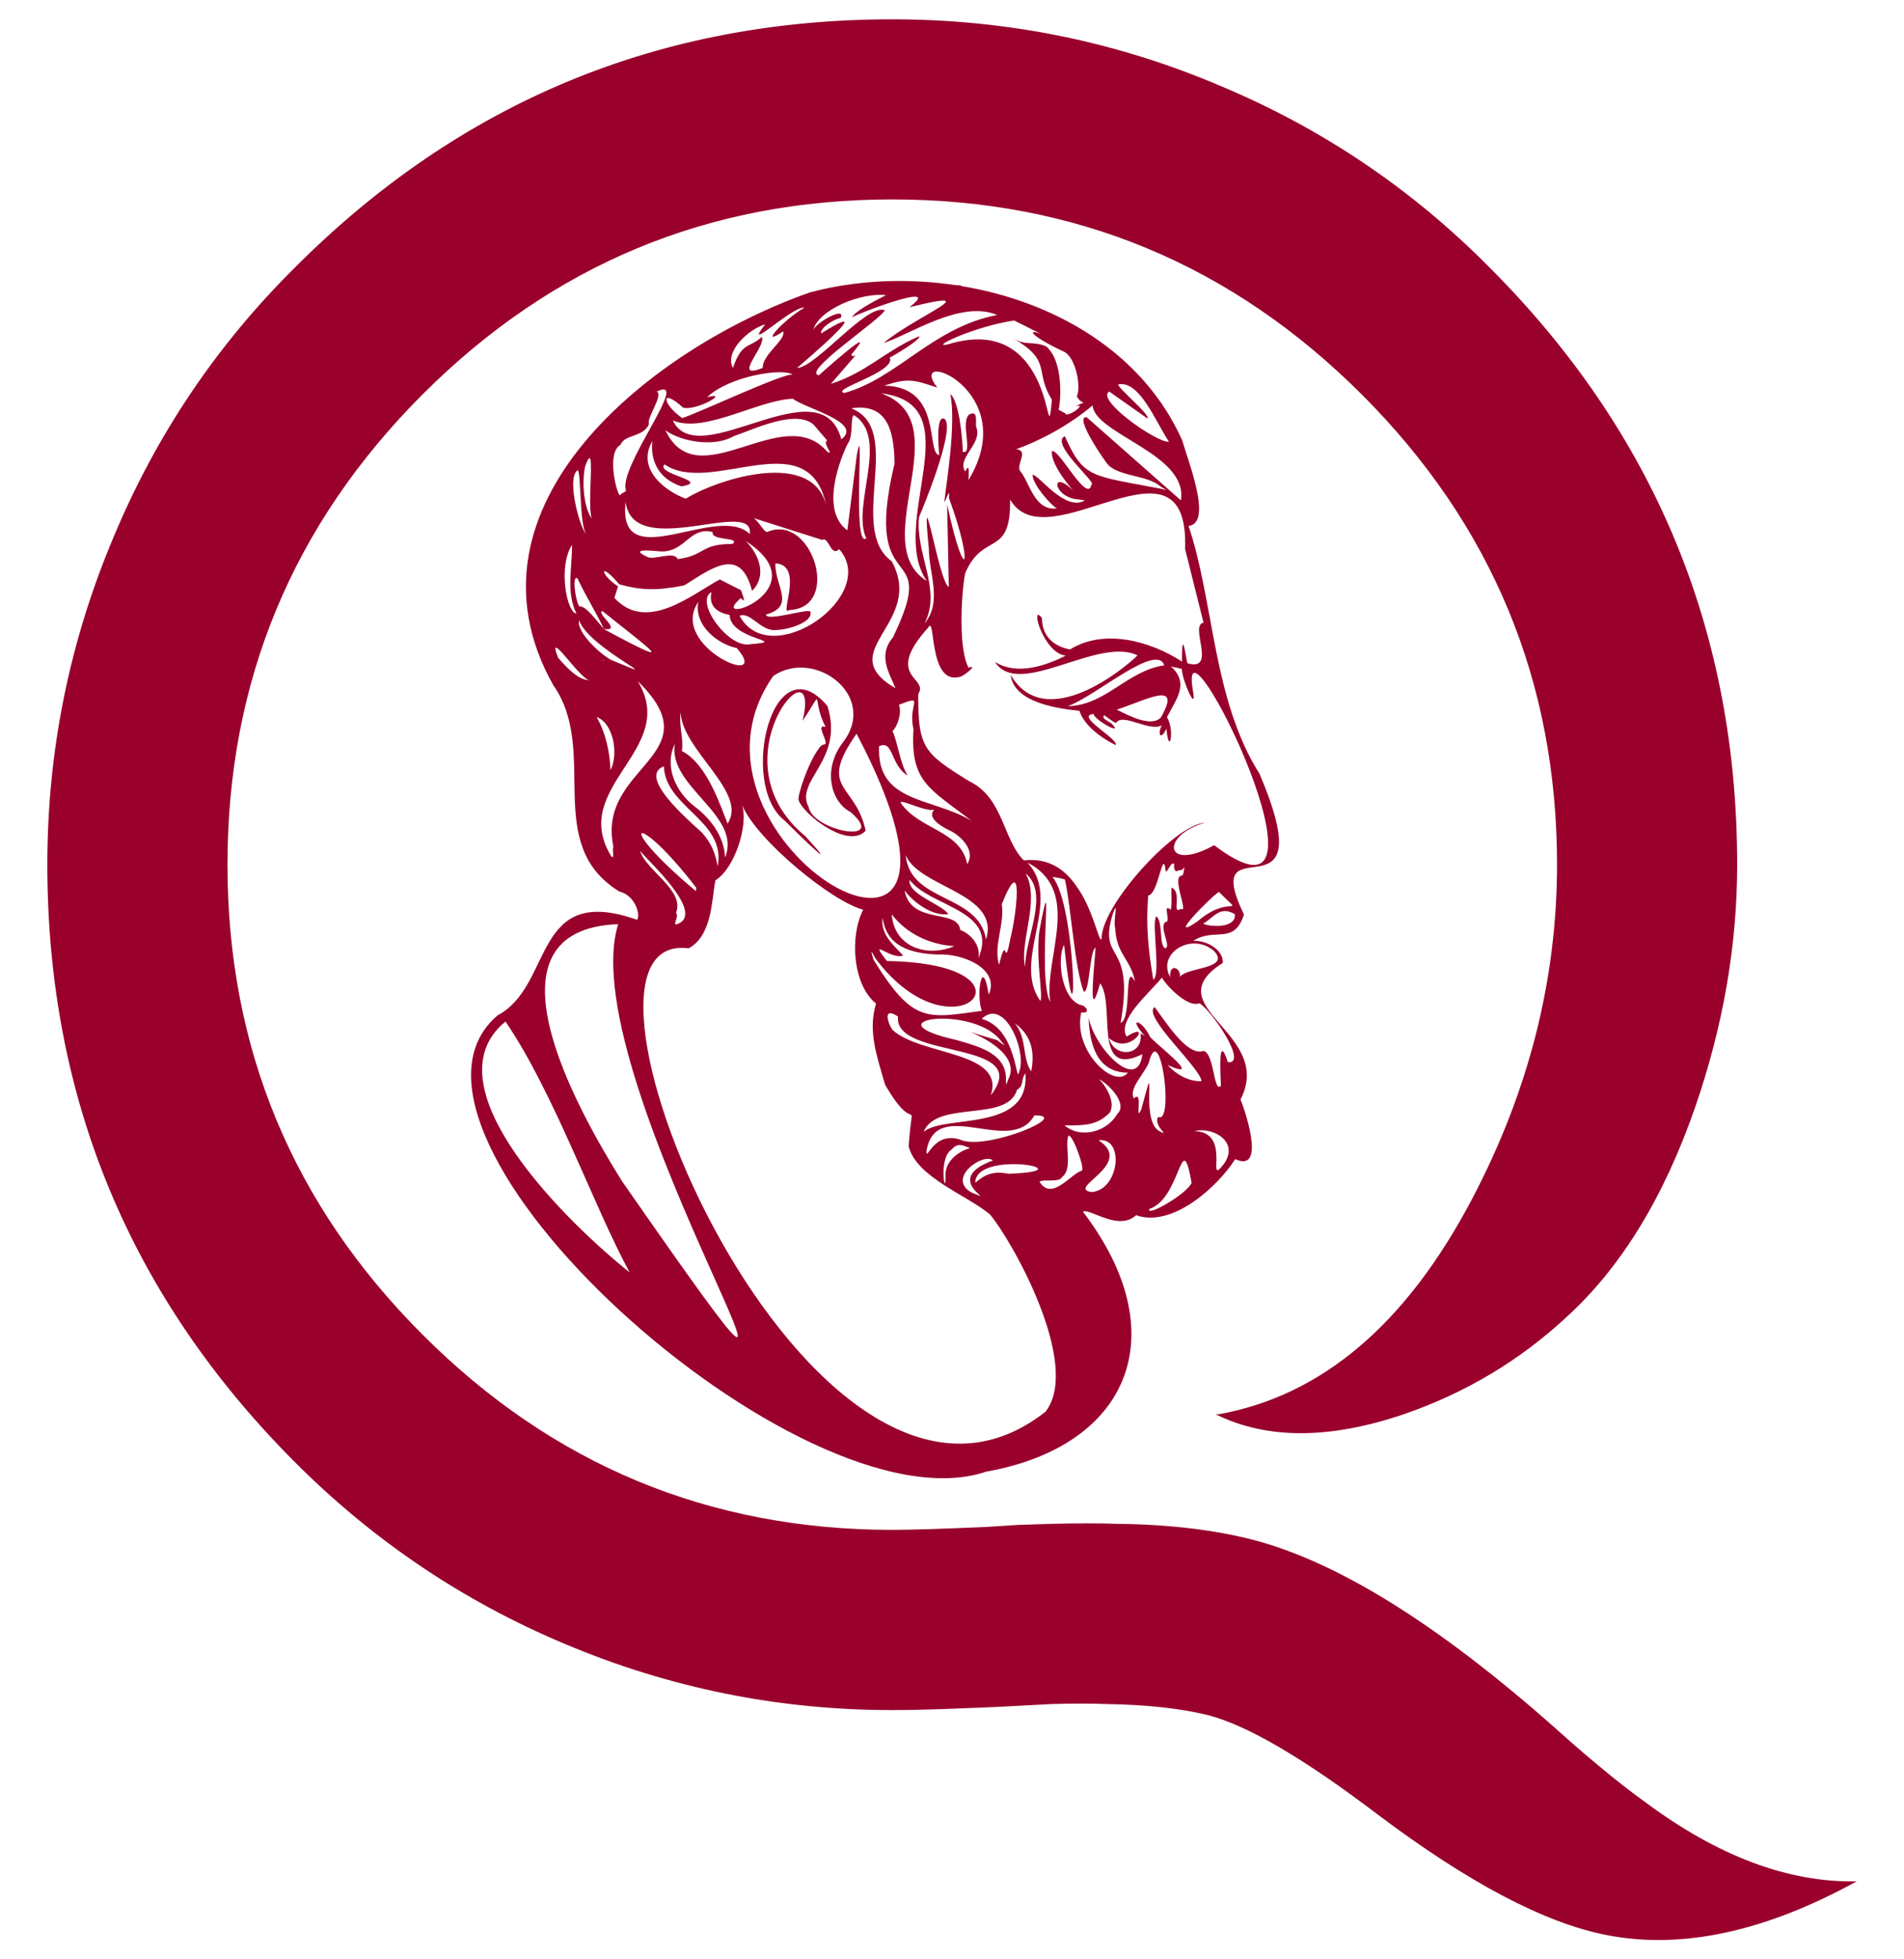
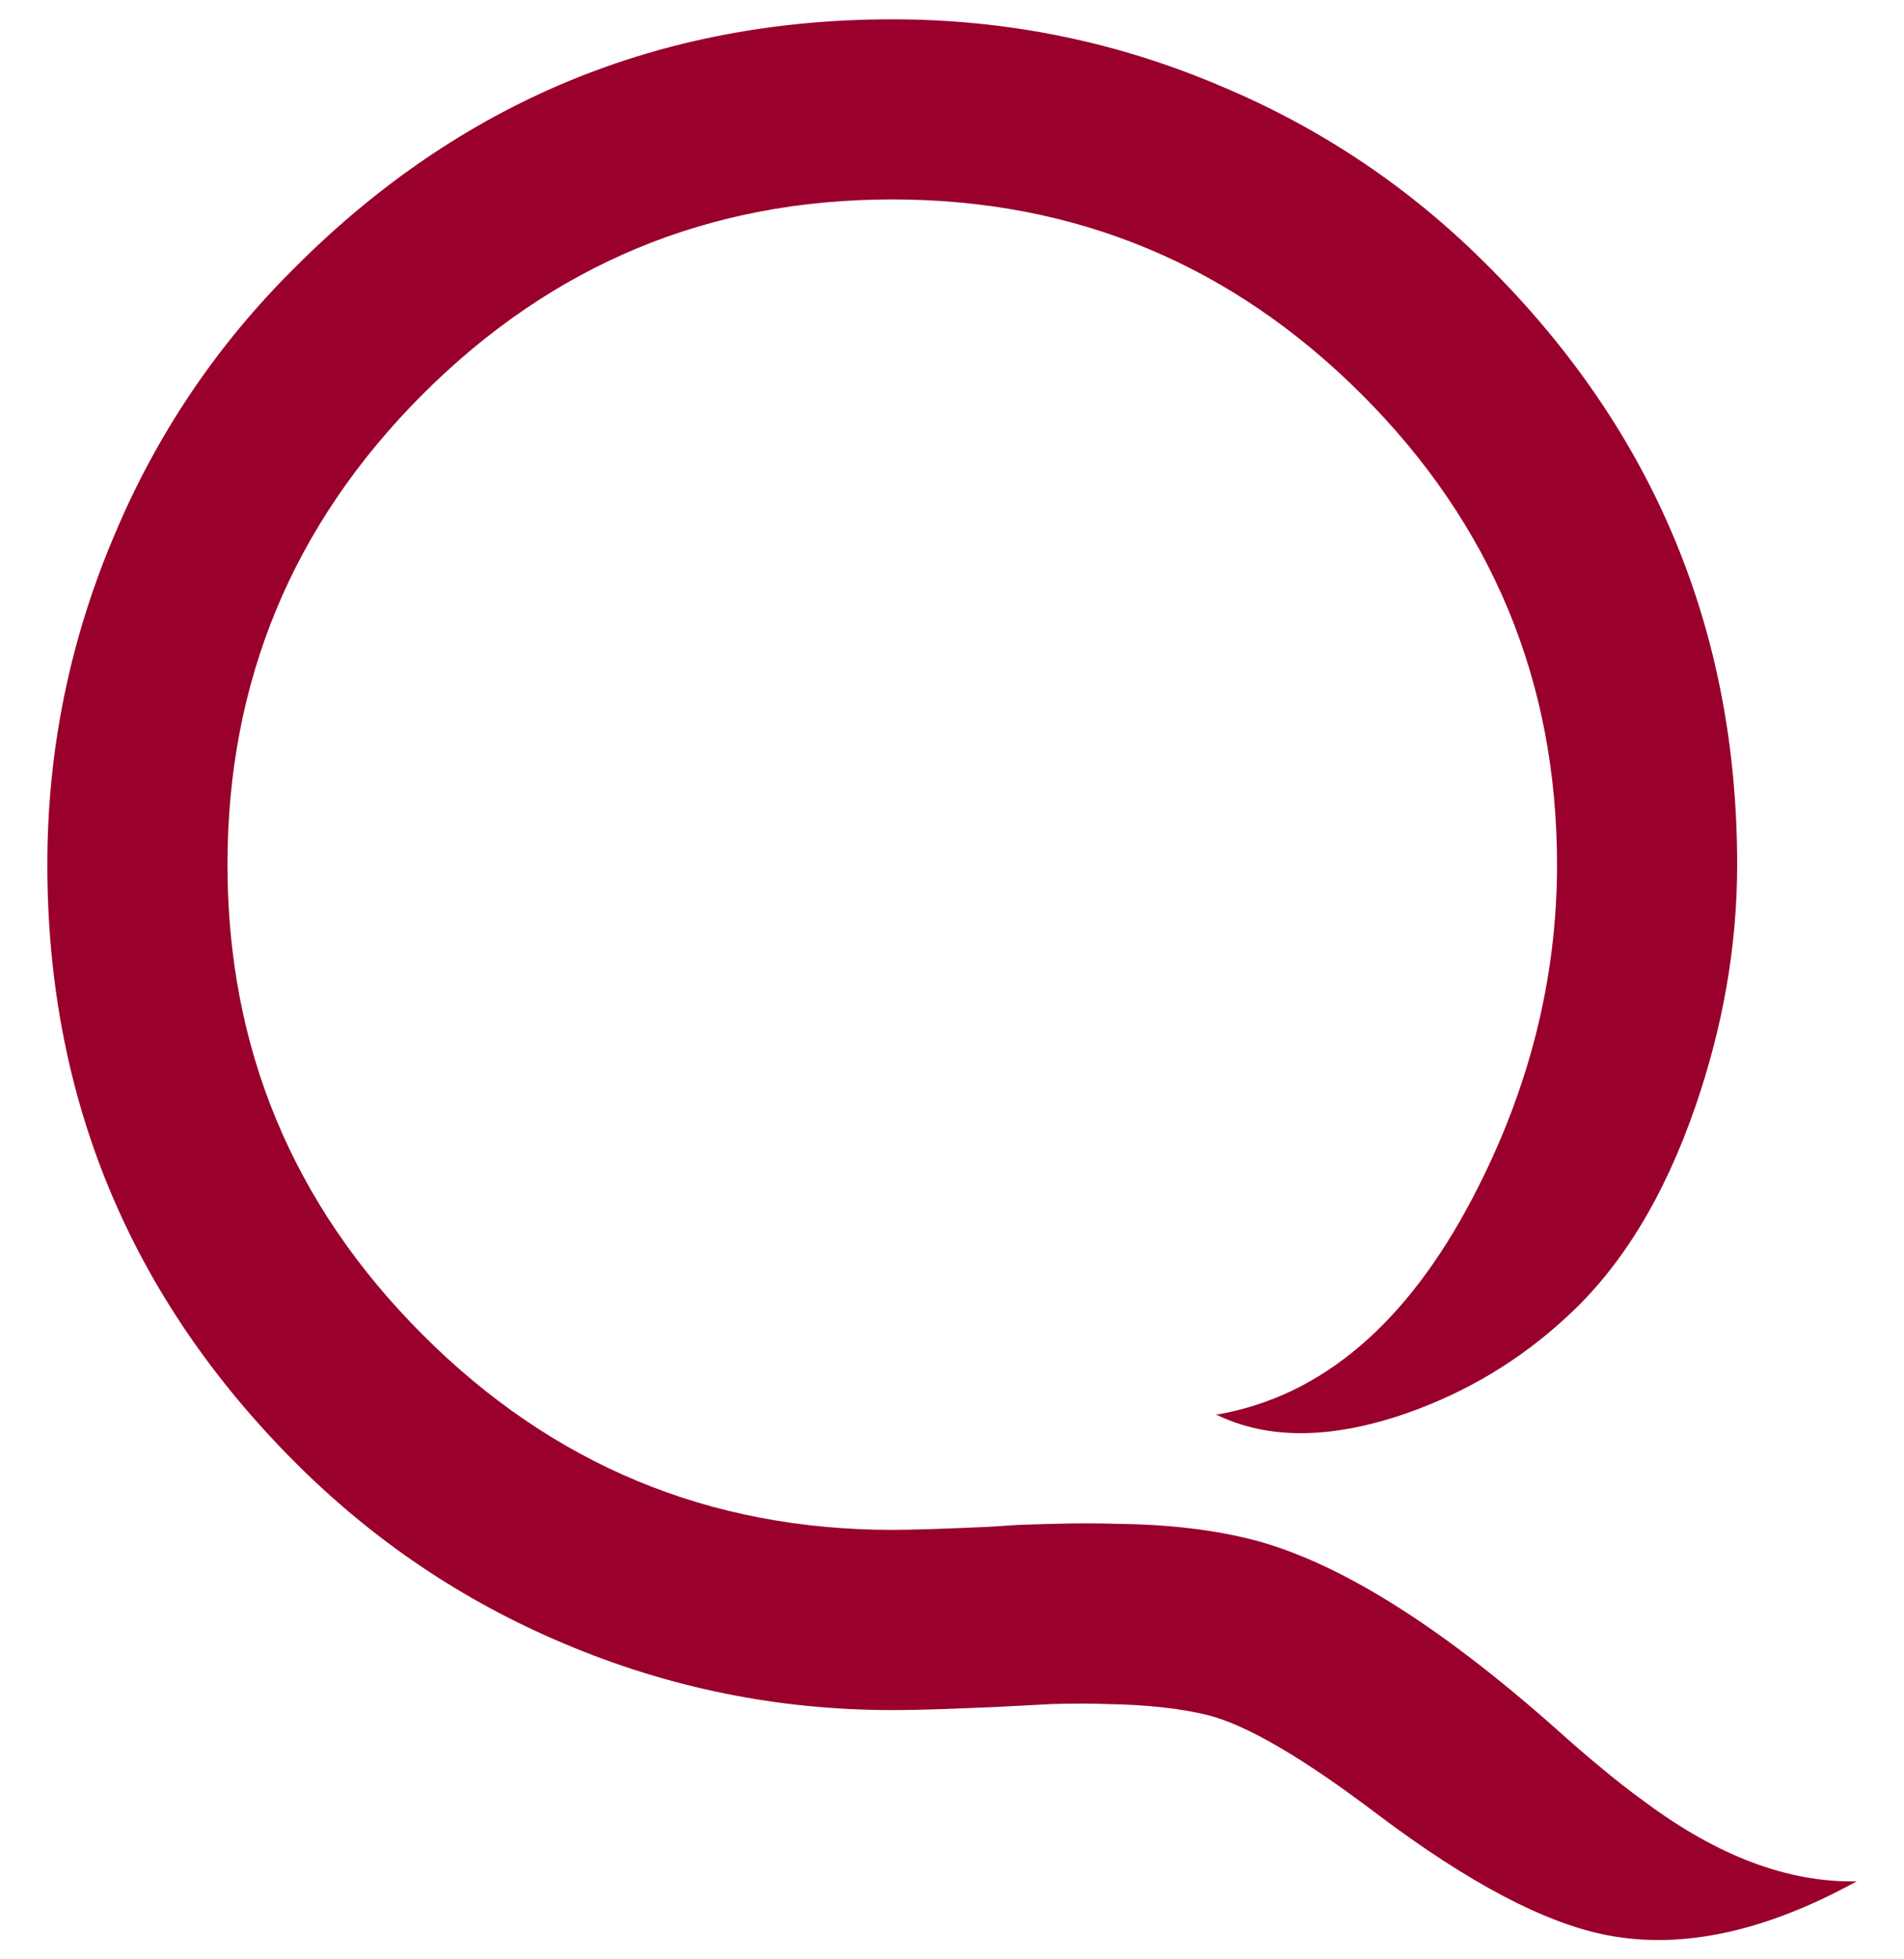
<svg xmlns="http://www.w3.org/2000/svg" id="Layer_1" x="0px" y="0px" viewBox="0 0 1488.2 1530.7" style="enable-background:new 0 0 1488.2 1530.7;" xml:space="preserve">
  <style type="text/css"> .st0{fill:#99002C;} </style>
  <g>
    <path class="st0" d="M1215.5,1350c14.5,13,25.9,22.8,34.2,29.6c13,10.9,24.9,20.2,35.8,28c57,42.5,112.3,63.3,165.7,62.2 c-71.6,39.4-136.7,53.4-195.3,42c-48.2-9.3-107.9-40.7-178.9-94.1c-58.1-44.1-102.4-70-133-77.8c-21.3-5.2-47.5-8.1-78.6-8.6 c-13-0.5-27.5-0.5-43.6,0l-43.6,2.3l-40.5,1.6c-15.1,0.5-28.5,0.8-40.5,0.8c-89.2,0-174.8-17.4-256.7-52.1 c-78.8-33.2-148.9-80.4-210-141.6C101.5,1013.1,37,857.6,37,675.5c0-89.2,17.4-174.8,52.1-256.7c33.2-79.3,80.4-149.4,141.6-210 C359.8,79.6,515.4,15.1,697.4,15.1c89.7,0,175.3,17.4,256.7,52.1c79.3,33.2,149.4,80.4,210,141.6 c129.1,129.1,193.7,284.7,193.7,466.8c0,62.8-10.9,125.8-32.7,189c-24.4,70.5-57.8,125.2-100.4,164.1 c-36.8,34.2-79.3,59.6-127.6,76.2c-58.1,19.7-107.1,19.7-147,0h1.6h0.8c80.9-14.5,147-70.8,198.4-168.8 c44.1-84,66.1-170.9,66.1-260.6c0-143.1-50.8-265.5-152.5-367.2c-101.7-101.6-224-152.5-367.2-152.5s-265.5,50.8-367.2,152.5 C228.6,410,177.8,532.4,177.8,675.5s50.8,265.5,152.5,367.2c101.6,101.7,224,152.5,367.2,152.5c15,0,39.7-0.8,73.9-2.3l24.9-1.6 l25.7-0.8c19.2-0.5,36.6-0.5,52.1,0c39.9,0.5,74.9,4.7,105,12.4C1045.4,1220.1,1124.2,1269.1,1215.5,1350z" />
    <g>
      <g>
        <g>
          <g>
            <g>
              <g>
                <g>
-                   <path class="st0" d="M984.5,604.6C947.8,546.7,949,470.3,929,410.9c19.1-2.2-0.4-50.5-4.9-66.7 c-30.7-69-100.2-109.1-173.9-120.9c0.5,0.1,1,0.1,1.2,0.2c0.3-0.4-0.9-0.7-4.1-0.7c-0.1,0-0.2,0-0.3,0 c-38.5-5.8-78.1-3.9-113.8,5.6C509.5,271.8,353.6,395,432.4,535.2c36.3,51.5-8.8,123.8,51.5,161.2 c12.9,3.2,16.9,18.6,14,22.2c-82.2-29.1-64.9,51.3-108.9,74.6c-108.8,92.1,237.4,405.5,381.9,356.5 c112-19.9,148.6-107.5,75.5-203.1c5.5-2.9,27.7,15.6,41.6,2.8c28.9,10.1,64.5-23.3,77.4-43.8c26,11.8,5.4-44.4,4.2-46.6 c27-52.4-67.9-72.3-13.9-106.7c1-8.4-10-17.5-22.9-17.3c16.4-10.8,31.5,3.8,39.5-20.4C935.8,638.1,1036.4,726.9,984.5,604.6 z M867,305.9l29.8,21c3-2.3-23.1-23.6-22.8-26.6c16.9-3.4,29.5,29.8,39.7,44.8C904.7,346.4,855.9,312.2,867,305.9z M923,390.9L849.4,326c-10.7-1.4,14.8,35.4,17.1,37.6c10.3,9,29.9,7.6,40.3,16.2c3.2,2.7,9.4,4.1-0.6,1.8 c-53.5-10.2-59.3-8-73.9-40.8c-12.3,5.6,26.1,37.2,20.8,37.8c-3.2,15.4-25-27.8-30.8-26.2c-1.4,8.2,10.1,23.6,16.5,30.8 c-18.3-17.8-15.9,5.8,4.4,7c0,0,4.8,0.7,4.8,0.7c-15.4,9.3-36.2-20.2-40.9-20c-0.3,7.4,14.9,24.5,19.1,26.3 c-17.9,2.2-21.2-20.2-28.8-29.2c-3.6-4.7,7.1-15.9-3.1-17.1c19-6.7,42.1-19.2,59.7-34.2C855.5,339.2,929,354.7,923,390.9z M813.3,260.7c-12.3-4.4-5.3,3.1,18.6,14.2c8.5,4.3,13.4,26.2,9.8,34.8c4,7.6,9.5,2.4-0.8,7.6c9.8-2.4-7.5,9.8-8.3,5.6 l-5.2-2.8c1.7-5.7,4.2-37.5-9.6-49.4c-9.8-4.5-16-0.3-25.8-6.3c30.9,17.9,16,25.2,30.2,47.9c-5.2,51.2,5.4-70.1-81.5-43.2 c-15,3.2,20.1-14,52-18.7L813.3,260.7z M754.5,368.4c-7.2-10.5,13.7-21.7,8.6-34.6c-1.1-3.1,2.1-13.9-5.5-10 c-7.3,5.6,3.5,31.6-5.1,29.2c-0.1-9.2-2.6-39-9.6-45.1c4.4,25.5-3.2,68.7-4.8,84.4c1.4-1.3,4.6-12.8,3.6-3.3 c20.1,54.6,12.6,70.6-1.4,5.1l1.3,64.4c-7.6-2.4-22.2-97.1-15.6-29.8c0,18.9,10.8,41.6-3.4,58.4c13.8-26.4-7.2-53.8-4.3-83 c3.5-8.3,27.9-67.3,20.4-76.5c-7.3-5-5.2,20.8-4.6,28c-10.7-2,3.1-53.5-43.1-54.3c18.7-6,22.3-4.9,41.6,1.5 c-25.5-32.9,67.3,1.8,24.3,72.4C757.2,370.7,758,360.5,754.5,368.4z M714,569.8c-2.6,41.1,12.5,46.2,45.6,71.6 c-30.9-18.7-74.5-13.6-72.5-58.3c11.3-5.7,8.9,15,22.3,22.7c-6.2-9.9-7.7-26-11.8-34.6c4.2-4.1,7.4-14.7,5-20.6 C723.9,542.5,709.3,549.2,714,569.8z M783,706.4c17.2-43,11.8,6.9,6.7,27c-5.1,26.4-2.4-6.7-8.8,20.4 C776.3,738.8,785.4,722.1,783,706.4z M801.6,682.3c19.1,15.6-0.6,50.9-0.3,73.2C796.5,736.4,813.3,703.1,801.6,682.3z M820.9,782.8c-10.7-19.2,3.9-122.5-8.6-54.9c-2.7,22.7,3.1,49.3,0.9,54.2c-22.9-32,17.9-78.4-10.2-108.3 C846.6,696.5,815.6,748.3,820.9,782.8z M743.8,898.1c5.1-6.2,9.7-2.8,14.4-1.1c-9.3,2.5-19.1,10.2-19.2,20.6 C739.7,938.6,732.7,905,743.8,898.1z M776.1,906.6c-42.1,15.4,6.8,34.7-16.6,25.1C739.3,920.6,768.6,900.1,776.1,906.6z M762.3,924c0.2-26.4,90.2-9.2,25.9-7C776.3,914.6,769.8,917.6,762.3,924z M752.5,891.1c-22.5-9.2-28.4,17-28.4,8.5 c7.1-44.4,66,4.3,84.4-28.2C837.8,870.8,774.5,897.6,752.5,891.1z M788.1,843.2c-2,5.1-1.8,5.3-1.8-0.3 c0-19.4-19.7-25-38.8-30.4c-68.1-15.4,9.2-27.6,33.2-1.3c5.7,6.9,5.9,6.8-1.3,1.4C722.3,796,803.2,814.1,788.1,843.2z M774.4,855.7c11.6-34.7-55.3-30.9-76.9-51.2c-4.6-7.2-6.8-17.9,4.4-10.3C698.5,828.4,808.9,811.7,774.4,855.7z M794.9,851.4c5.7-3.1,2.9-8.6,6.6-12.8c3.6,46.5-63.6,31.8-79.6,45.7C732.2,859,787.5,877.3,794.9,851.4z M806,837 c-7.2-10.2-3.1-26.2-12.8-37.5C806.8,809.1,808.8,822.7,806,837z M796.6,837.3c-2.5,11.9-1.3-33.8-29.3-41.3 C785.4,778.6,802.9,822.1,796.6,837.3z M772.8,777c-5-31.4-10.1,0.2-5.4,12.7c-42.8,5.8-53.7,10.4-84.8-40.2 c-2-7.7-2.3-8,1.7-0.7c61.7,82.6,135.8,4,8.9,2c-15.4-19.9,3.3-0.3,12.7-4.4c-8.5-8.7-18-17.4-16-29.5 c2.9,22.6,22.1,28.1,43.2,28.8C753,744.7,781.8,757.1,772.8,777z M528.4,713c7-17.5-23.6-32.9-28.1-48.3 c5.6,7.5,52.7,49.6,28.4,57.5C525.6,722.4,530.9,716.3,528.4,713z M544.3,693.7l-0.5,2.4 C477.9,640.9,496.9,631.8,544.3,693.7z M518.9,598.7c1.1,32.3,48.7,42.2,42.1,78.1c-2.1-10-4.2-17.1-12.3-26.3 C536.2,639.2,498.5,606.4,518.9,598.7z M542.7,629.9c-14-10.8-24-30.7-15.2-48.9c-5.9,33.5,52.9,55.9,39.2,89 C566.1,652.2,553.6,638,542.7,629.9z M568.7,643.4c-4.9-11.7-15.7-46.6-35.7-56.6c1.4-10.3-2.5-19.7-1-30.2 C533.2,586.2,584.9,619.2,568.7,643.4z M545.8,470.3c-3.5,18.7,15.7,33.1,30.1,36C604.3,539.6,522,504.9,545.8,470.3z M556.1,462.6c-2,9.3,2.3,15.6,14.2,17.8c0.5,19.9,48.3,20.3,16,22.9C569.6,506.8,542.5,470,556.1,462.6z M633.4,477.7 c-3.6-2.1-34.3,8.1-34.7,2.4c23.8-6.5,6.5-23,7.4-40c23.1,1.4,2.3,42.5,10.9,36.5c41.1-1.8,17.6-75.8-17.1-61.1 c-2.8,0.8-6.3-8.1-11.1-10.8l53.8,17.1c5-3.3,6.8,13.9,13.3,7.2c32,36.4-54,96.3-77.8,52.1c8.4-3.6,16.7,12.5,28.5,11.1 C614.6,492.2,636,486.5,633.4,477.7z M572.5,425c-25.2-0.2-20.8,8.9-42.9,11.8c-2.2-6.6-18.9,1-23.4-1.6 c-9.3-4.3-8.4-6.1,7.8-4.6c21.4,2.7,24.3-19.8,43.1-14.9C555.1,422.7,579.6,419.4,572.5,425z M489,392.2 c6,46.4,101.2-4,97,25C560.7,392.5,482.3,451.4,489,392.2z M536,389.6c-15.3-5.5-39.1-22.9-26.1-45 c-1.8,15.8,5.2,29.7,22.8,35.4c23.5-4.2-20.8-9.5-13.3-17.2c36.6,25.2,113.1-34.4,126.6,32.9 C636,350.7,562.3,373.5,536,389.6z M677.1,420.6c-11.4,8.6-1-100.1-7.4-65.1l-7.4,58.8c-22-15.9-4.8-57.5,0.2-67.5 c5-6.5,1.7-21.7,5.1-22.4C695.6,342.5,665.1,395.1,677.1,420.6z M657.6,343.2c-15.9-59.2-111.9,27.1-131.7-14.7 c24.8,10.4,66.2-15.9,93.8-17C629.3,319.1,675.2,330.1,657.6,343.2z M573.4,340.8c17.2-6,48.3-21,62.4-9.2l10.7,12.5 c-4.2,1.8,6.4,12.8,0,8.7c-34.6-40.1-101,36.9-126.4-16.6C532.9,345.3,558.4,349.5,573.4,340.8z M604.4,528.1 c32.3-22,82.6,15.6,54.3,52.1c-16.3,21.4-8.8,46.7,6.1,54.2c29.8,25.9-29.2,14.9-32.7-3.8c-11.3-21,28.1-36.6,14.6-79.1 c-43.1-50.8-69.4,61.5-33.7,89.3c21.7,21.5,42.1,40.5,16.5,12.5c-73.1-60.2,13.7-156.3-2.2-90.1c18.2-27.3,6.2-18,18,4.7 c-7.5-2.3,0.1,8.1,0,12.3c0.3,2.6-2.5-0.2-5.5,4.9c-8,10.6-16.6,36.3-15.6,39.9c2.8,10.3,38.5,39.1,52.4,24 c-7.9-37.5-38.1-31.5-7.1-75.8C798.8,819.4,513.1,658.5,604.4,528.1z M741.3,648.4c7.2,2.7,22.2,15,14.7,26.7 c-5.2-26.4-37-26.7-51.6-47.3c-3.8-5.3,19.6,7.1,25.9,4.7C724.1,638.8,735.7,645.5,741.3,648.4z M711,687.4 c16,21.4,70.3,23.5,53.6,61.4c2.3-9.6-5.3-19-14.1-22.3c-1.9-17-38.4-3.5-43.5-30.9c5.9,8.2,21.2,20.6,34.3,18.5 C735.7,706.3,709.2,698.5,711,687.4z M745.9,739.2c-21.7,9.1-47,0.6-48.9-24.8C708.7,729.3,725.9,737.8,745.9,739.2z M770.7,733.9c-6-36-59.4-28.4-62.8-65.9C718.2,693.6,782.1,697.7,770.7,733.9z M699.9,537.7c-50.2-29.4,23.5-50.4-2.9-99.2 c-35.3-25.5,10.6-103.1-31.7-119.5c26.4-4,33.6,14.3,33.9,43.2c-26.4,109.9,37,56.8-1.3,135.8 C685.4,512.7,696,527.2,699.9,537.7z M688.7,307.3c72.1,8.6,4.6,101.4,35.7,146.6C676.5,424.2,751.1,329.6,688.7,307.3z M641.8,260.5c-1.2-4.3,11-11.8,15.2-12c4.6-9.8-19.6,3.6-21.5,9.6c4.2-16.3,37.6-29.8,57-27.5 c-11.8,5.9-24.6,13.1-26.6,17.4c0.5-1.5,73.9-29.8,44.9-8c63.2-15.4,5.5,6.6-20.2,28c20.6-6.6,60.6-34,88.8-21.9 c-50,9.4-78.4,49.7-119.4,60.9c-12-2.6,41-16.4,35.4-27.7c1.5-0.3,26-15,22.8-16.5c-26.4,11.4-40.9,28.2-68.8,37.1 l19.6-22.6c-1.4,1.1-2.8,1.5-3.7-0.2c24.5-28.6-24,15-25.3,16.1c-13.9-2.5,48.1-43.3,51.6-50.8c-14-5.6-53.8,44.6-68.6,45.1 C658,257.5,675.9,239.2,641.8,260.5z M598.1,253.4c-18.9,24.3,22.2-15.1,30.6-13c-17.7,10.4-35.8,31.6-16.6,18.5 c2.6,6.5-16.4,18-15.9,28.5c-25.1,10.1,3.2-17.1-0.8-24.2c-9.4,9-15.4,3.4-22.5,24.2C565.9,275.1,584.9,257.1,598.1,253.4z M533.8,318.4c10.1,3.1,37.7-12.9,18.9-8.1c17.4-16.6,59.7-23.1,66.8-17.6c-7.1-1.4-74.2,30.3-86.3,33.9 C517.4,315.6,516.1,302.3,533.8,318.4z M485,347.5c3.4-8.5,17.7-5.6,22.3-16.2c-2.4-4.2,11.7-23.1,6-25.4 c27.9-13.3-31.1,59.8-23.9,77.6l-4.4,2.8C483.9,392.3,472.6,354.5,485,347.5z M484,456.5c16.6,4.5,28.2,5.2,50.1,1l1.3-0.5 c22.1-14,43.6-30,52.4,4.6c11.7-11.3,5.9-28.2-4.9-38.9c59.3,38.4-31.9,68.5-3.9,44.6c4.5,4.8,1.7-1.6,0.2-6.2l-16.6-8.4 c-21.7,11.6-57.1,42-82.4,14.4l2.9-9C468.7,448.8,468,437.6,484,456.5z M515.2,486.1c0,0-0.2-0.3-0.2-0.3 C515.2,485.4,515.1,485.9,515.2,486.1z M470.9,477.4c37.4,30.1,62.6,47.2,0.9,14C487.3,493.5,465.2,478.7,470.9,477.4z M452.8,473.8c-3.2-4.7-5.8-25.2-1.4-21.9c6.3,13.6,15.2,27.7,20.6,39.4C467,486,457.8,472.7,452.8,473.8z M457.3,364.5 c9-25,1.2,28.8,5.2,40.7C456.7,397,454.5,378.5,457.3,364.5z M451.5,367.3c2.8,1.4,1.5,44.9,6.7,49.4 C454.5,416.2,442,374,451.5,367.3z M447.1,425.7c0.2,17.5-4.8,37.2,3.5,53.7C442.9,478.6,436.1,442.7,447.1,425.7z M436.2,513.8c-9.5-24.4,16.3,15.8,24.2,17.5C452.3,531.6,442.6,521.3,436.2,513.8z M452.6,484.6 c7.9,22.4,76.1,52.5,24.7,30.8C467.4,509.7,450.5,493.3,452.6,484.6z M472.1,515.5c0,0-0.9,0.9-1.2,1.2 C471.2,516.3,471.9,515,472.1,515.5z M466.3,560.2c13.1,4.6,17.4,28.6,10.9,41.5C476.6,586.9,473.2,572,466.3,560.2z M479.5,661.7c-1.5,1.9,1.4,10.2-1.7,7.3c-33.6-54.6,53.3-83.2,20.7-136.8C558.6,590.6,465.7,598,479.5,661.7z M395.1,798.1 c37.7,55,69.8,146.4,97.1,196C446.1,957.5,332.8,848.8,395.1,798.1z M486.1,922.7c-36.4-58.2-113.3-196.6-2.9-200.7 C444.7,844.3,709.3,1243.3,486.1,922.7z M817.3,1102.8C635,1246.5,416.2,724.6,538.2,740.9c18.7-10,18-38.7,21-53.2 c15.2-9.2,26.1-43.9,20.7-59c11.6,27.9,70.9,76,94.8,82c-10.7,20.6-8.3,58.6,10,73.3c-6.1,21-0.3,38.2,7.1,63.4 c25.3,43.8,21.7,2.5,18.4,48.2c6.1,24.1,45.4,38,63.5,53.1C790.2,968,845.7,1065.6,817.3,1102.8z M845.4,914.6 c-8.8,2.8-23.4,24.1-32.9,8.6c3.5-2.3,15.5,1,17.8-3.8c8.2-6.3,1.9-23.9,4.7-32C838.1,884.9,848.7,914.4,845.4,914.6z M853.4,931.3c-21.2-2.7,34.3-21.7,5.3-40.4C878.9,888,875.3,929.2,853.4,931.3z M873.3,870.2c-7.5,13.5-28,20.1-41.3,9 c17.6,0.2,25.8-0.5,35.4-9.9c4.5-7.6-1.9-19.5-8.3-26.2C868.4,848.3,881.3,863,873.3,870.2z M845.1,790.9 c7.7,1.2,4.2-5.3-1-5.9c-14.8-5.6-18-36.5-12.4-46.9c11.2,103,9.7-32.3-9.1-52.9c3.8,0.3,7,1,9.8,2 c4.9,22.6,7.6,69.4,14.7,87.6c4.6,0.9,4.6-32.6,9.2-34.4c-0.1,5.9-6.9,65.6,3.6,27.8c12.4,16.7-6.6,74.9,33,55.4 c-3.6,30.4-37.2-4.3-42-28.5c0.9,28.5,11.2,42.9,30.7,42.9C871.2,851.5,838.3,820.7,845.1,790.9z M892,866.8 c-5.5,11.5,2.2-16.3-5.8-8.6c-4-7.8,7.4-18.2,11.7-27.8c8.9-35.7,20.1,48.4,7.4,42.2c-4.6,6.7,11.1,16.7,0.4,10.8 C890.3,874.1,905.8,816,892,866.8z M898.3,944.5c24.9-7.9,24.9-65.9,33.1-20.4C927.7,932.8,895.7,951.2,898.3,944.5z M956.9,908.9c-15.5,20.5,7-24.6-23.4-25.2C947.5,880,968.8,891.6,956.9,908.9z M959.7,829.8c-7.9-24.5-5.7,10.3-5.4,18.5 c-5.9,6.1-5-25.4-13.7-27.3c-12.7,4.7-29.9-23.4-38.1-34.2c-10.3,6.7,37,48.7,36.5,57.9c-10.4,0.2-19.7-5.4-26.4-12.6 c31.8,13.9-15-20.6-14.1-22.9c-6.1-12.4-16.5-14.7-5.2-1.6c4,4.5-0.5-0.4-1.8,0c2.3,17.4-20.6,19.4-24.7,3.4 c16.8,14.9,35.1-15,13.8-1.1c-7.8-12.9,17.9-34.1,27.6-46.2c1.7,4.1,19.3,24,29.3,20.1C947.2,789.5,975.9,831.8,959.7,829.8 z M871.6,724.8c0.9,20.9,12.2,24.4,15.6,42.1c-9.1-17-2.1,28.7-11.3,32.3c11.4-65.6-18-46-6.2-85 C874.7,700.5,869.9,720,871.6,724.8z M920.9,680c2.9-0.2,2.9-0.2,5.3-2.8c-1.3,1.7-0.8,6.9-2.5,6.9 c-8.5,0.4,5.9,30.3-0.7,25.9c-7.6,5,1.1-12.3-6.8-16.3c-1.5-2,0.4,9.7-1.1,17.1c-7.1-6.1,0.8,10.3-4.3,9.5 c-4.8,4.3,4.5,18.7,0.3,20.5c-5.5-0.7-1.8-21.5-7.4-24.9c-3.8,5.6,3.9,46-2.3,49.5c-3.7-22.4-6-42-3.9-65.9 c7.8-0.1,11.6-38.9,13.6-18.8c1.6,1,4.1-8,6.8-5.7C917.1,676.6,918,682.6,920.9,680z M949.1,743.1 c12.9,14.3-22.4,12.4-26.7,20.2c0.5-7.8-8.8-10.8-7.7,0.1C904,745,931.3,727.6,949.1,743.1z M952.8,696.8 c20.5,21.2,8.8,0.8-16.9,23.1C910,737.5,948,699.1,952.8,696.8z M965.2,714.2c1,11.4-19.9,10-24.8,7.4 C948.3,717.3,953.3,707.2,965.2,714.2z M949,660.3c-38.3,21.4-42.7-7.2-7.2-17.6c-24.2,1.9-81,64.9-80.8,90.6 c-1.8,5-6.3-23.3-20-41.4c0.1,0.1,0.2,0.2,0.3,0.3c-8.6-12.5-21.5-22.3-41-20c-16.4-15.9-15.9-49.2-43-62 c-35.5-22-39.7-26.1-39.6-68c8.7-13.3-27.3-12.9,7.7-51.8c6.2-11.4-0.2,45.6,25.1,38.3c2.7-0.4,14.8-10.2,6.6-7 c-7.7-13.6-6.2-53.9-2.8-73.6c13.9-33.3,36-11.8,35.2-57.9c29.1,50.5,140.3-61.6,136.8,38.7l14.4,57.6 c-11.5,1.8,11.1,38.7-12.7,31.6c-2.4-13.6-4.3-24-4.1-1.2c-25.2-16.4-61.2-25.9-87.6-9.5c-11-2.2-21.8-8.8-21.9-24.6 c-9.8-12.5,0.9,27.6,18.6,29.4c-15.9,8-38.3,15.7-55.3,4.9c18.5,29.3,80.3-20.2,111.4-5.1c-9.2,9.4-72,61.7-99.1,15.3 c2.4,22,38.4,26.5,53.7,28c3.6,11.4,16.8,21.1,28.3,26.8c2.8-4.5-32.4-23.2-17.2-24.3c0.7,5,24.3,17.5,14,7.5 c-2.1-1.9-8.5-3.9-5.7-6.5c8.5,6.1,8.5,6.1,9.5,5.7c5.2-7.6,25.8,7.4,35.5,2.2c-3.8,7.3-0.6,11.9,3.6,2.5 c2.1,23,6.7,0.7,0.4-8.8c7.1-14.3,18-26.3,2.9-40c1.3,1,8.6,1.4,8.8,2.6c0,7.9,12.3,36,8.5,16 C919.6,462.6,1058.1,743,949,660.3z M907.4,560.5c-7.6,8-25.3-1.5-34.5-6.1C895.9,547,924.4,530.7,907.4,560.5z M834.5,551.7c21-7.1,69.6-50.1,75.5-31.9C880.9,524,864.2,551.2,834.5,551.7z" />
-                 </g>
+                   </g>
              </g>
            </g>
          </g>
        </g>
      </g>
    </g>
  </g>
</svg>